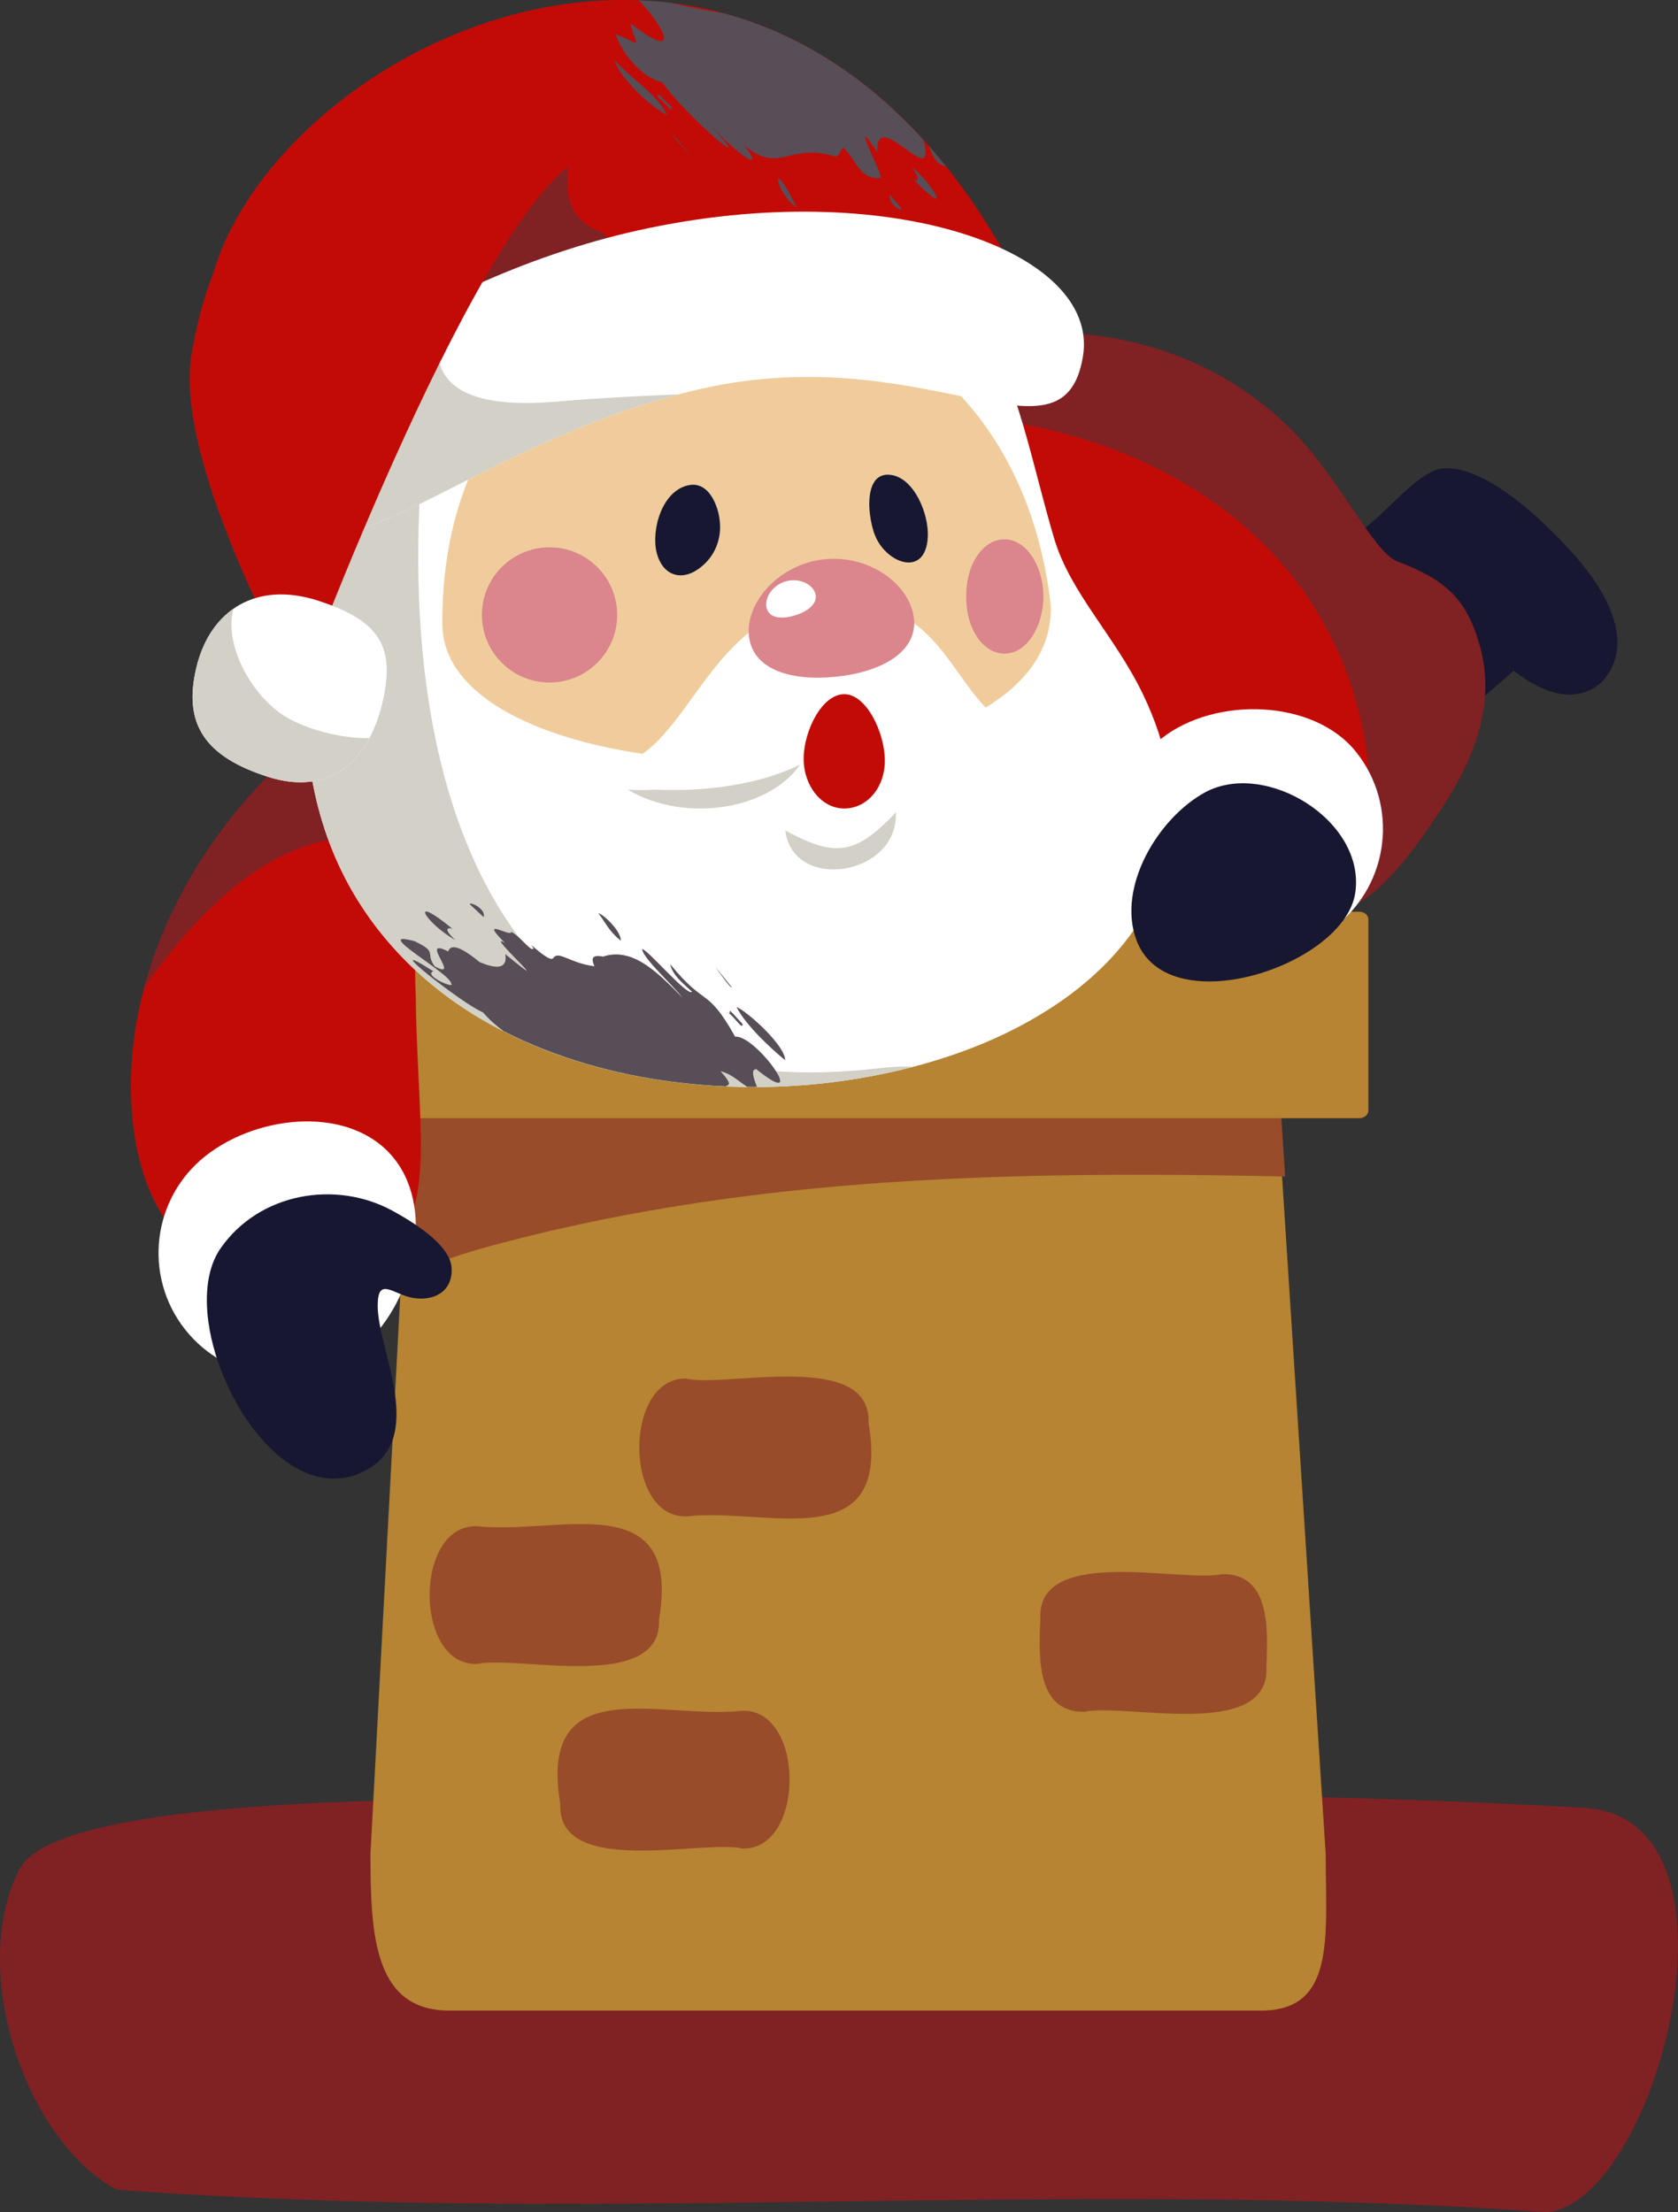
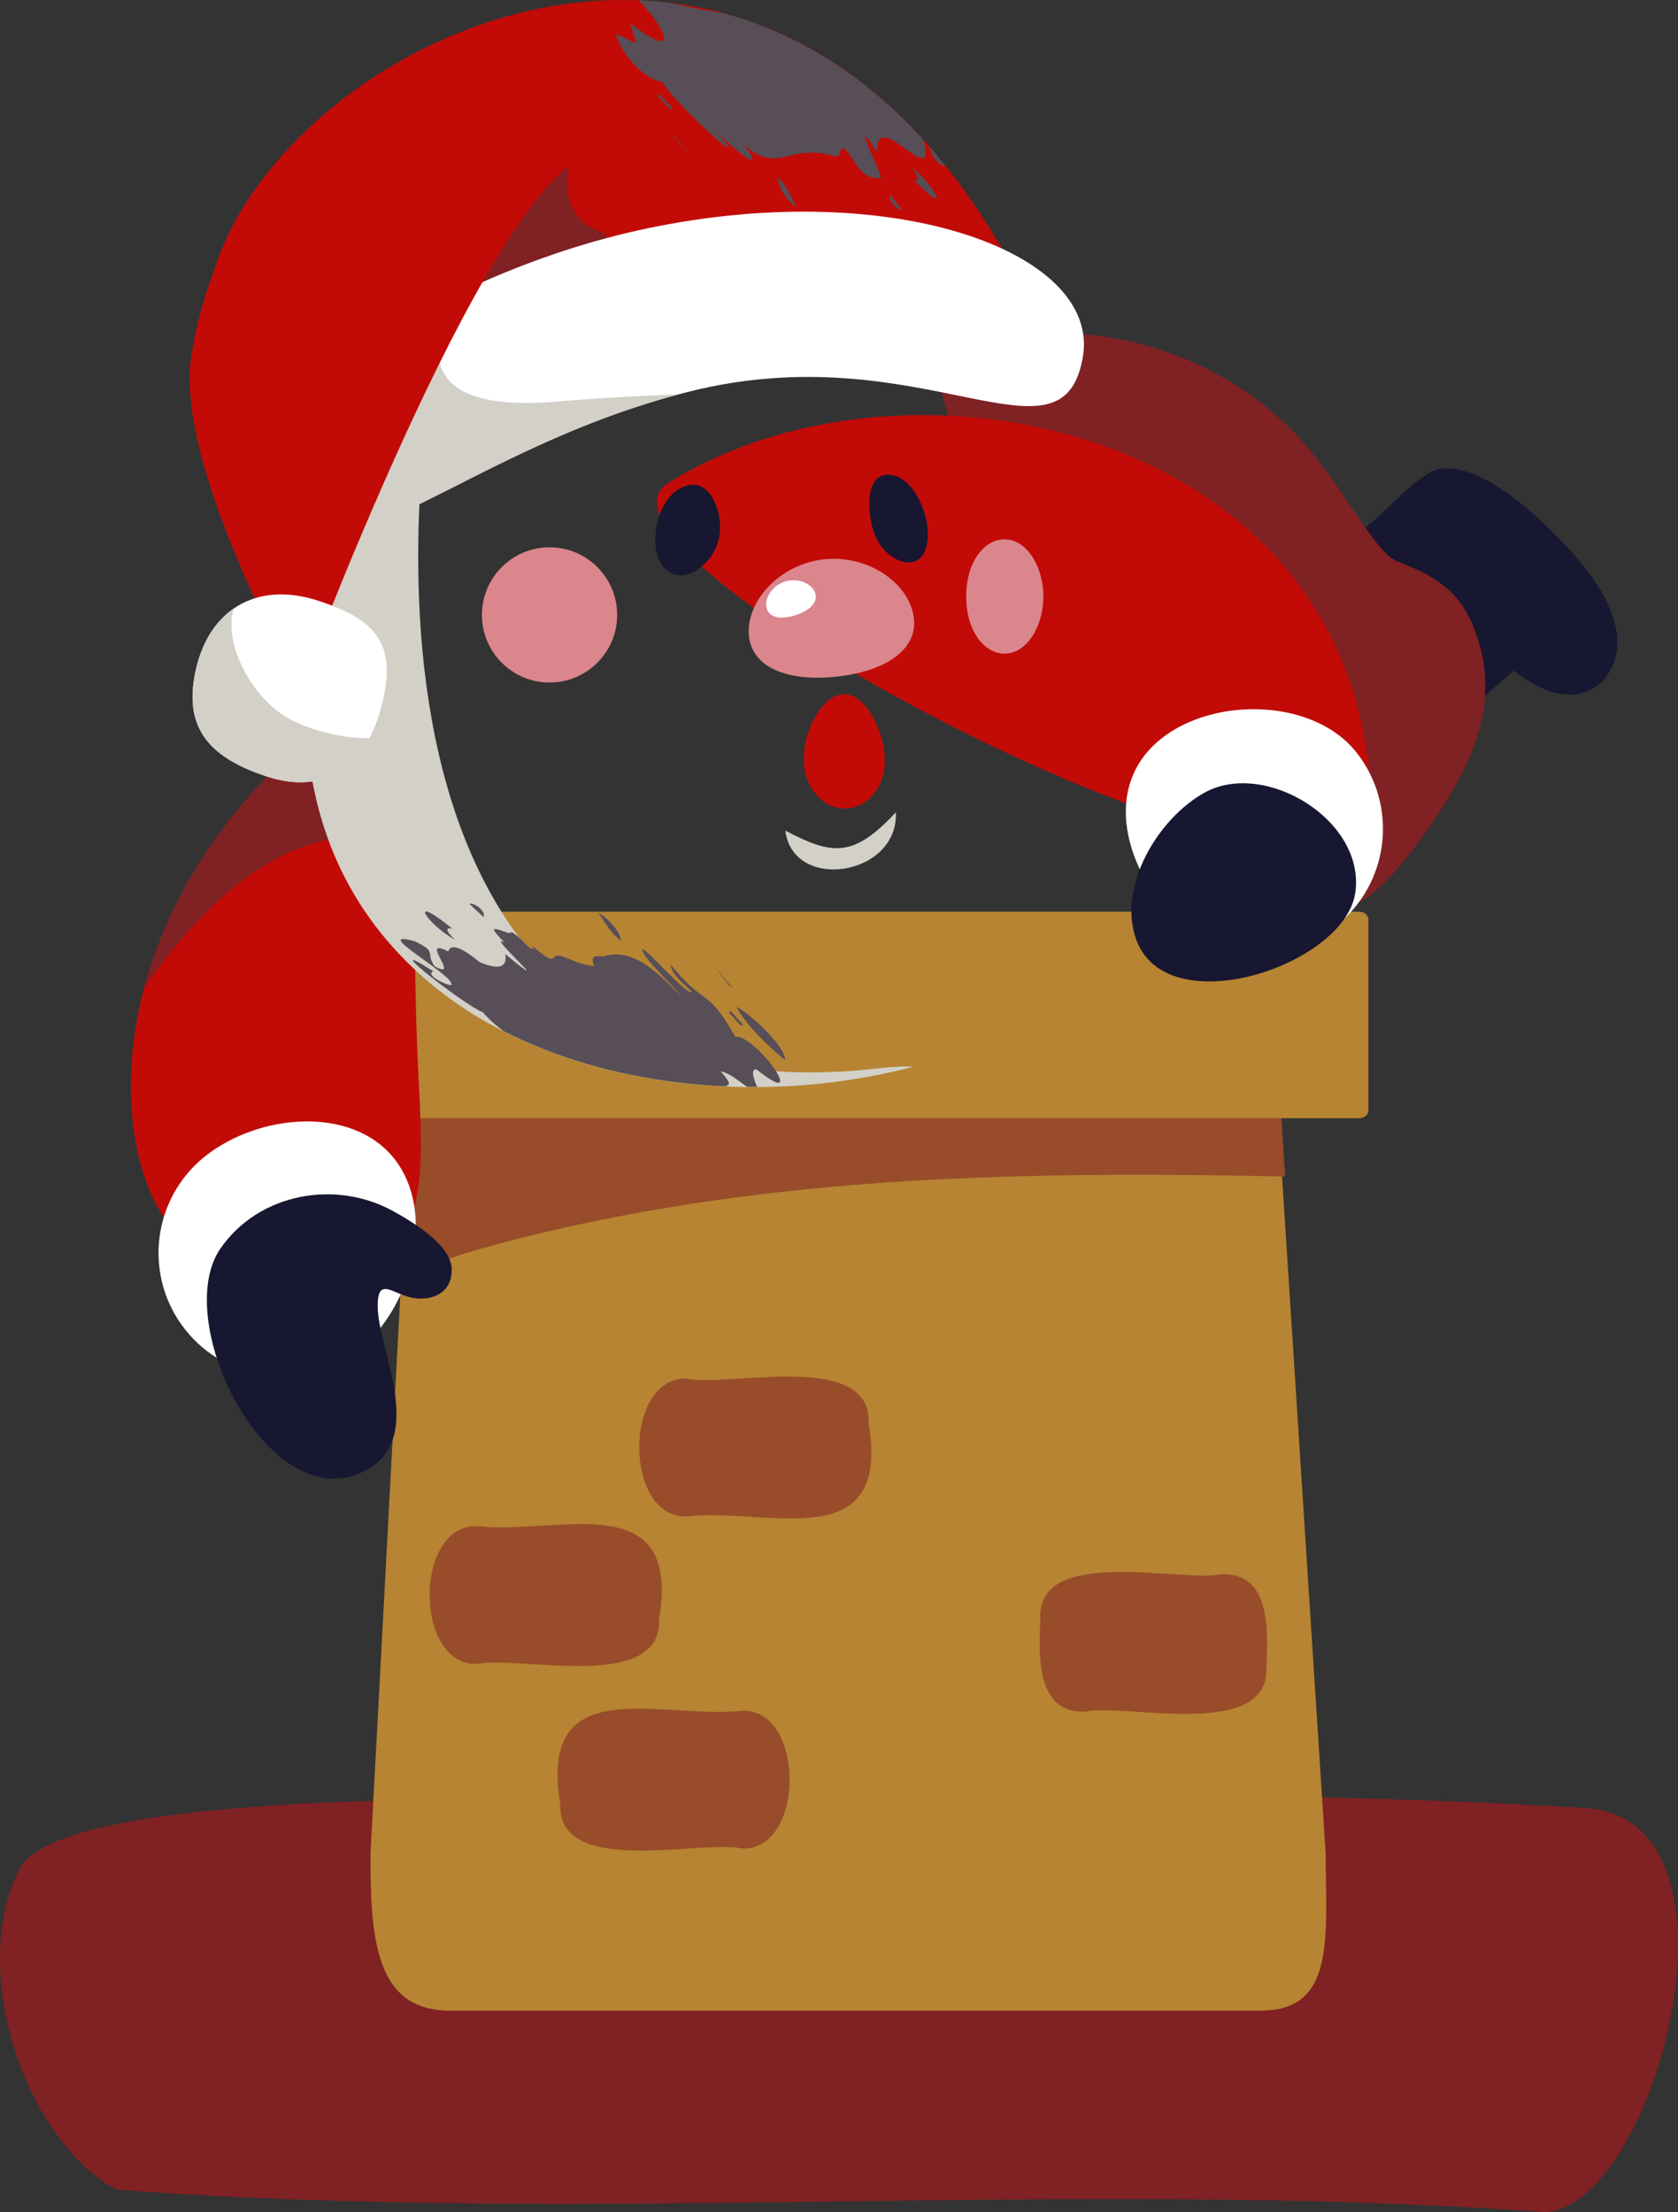
<svg xmlns="http://www.w3.org/2000/svg" id="Layer_2" data-name="Layer 2" viewBox="0 0 185.62 244.73">
  <rect x="0" y="0" width="185.62" height="244.73" fill="#333333" stroke="none" />
  <defs>
    <style> .cls-1 { clip-path: url(#clippath); } .cls-2 { fill: none; } .cls-2, .cls-3, .cls-4, .cls-5, .cls-6, .cls-7, .cls-8, .cls-9, .cls-10, .cls-11, .cls-12 { stroke-width: 0px; } .cls-3 { fill: #574e57; } .cls-4 { fill: #171731; } .cls-5 { fill: #d2d0c7; } .cls-6 { fill: #db858d; } .cls-7 { fill: #c20b07; } .cls-8 { fill: #b68432; } .cls-9 { fill: #984c2a; } .cls-10 { fill: #802123; } .cls-11 { fill: #fff; } .cls-12 { fill: #f0cc9c; } </style>
    <clipPath id="clippath">
      <path class="cls-2" d="m126.43,76.8c-3.08-6.4-8.01-11.2-9.79-17.13-2.22-7.41-3.59-15.18-7.06-22.16-8.08-16.24-30.69-19.96-46.52-14.42-2.45.86-4.81,1.96-7.03,3.32-13.74,8.41-18.84,25.98-21.36,40.98-1.56,9.24-1.29,19.01,2.52,27.69,3.13,7.15,8.52,13.01,15.12,17.11,6.71,4.16,14.44,6.53,22.24,7.52,7.93,1.01,16.06.65,23.87-1.06,7.11-1.56,14.14-4.27,20.01-8.65,5.08-3.79,9.23-8.97,10.66-15.24,1.39-6.1.02-12.4-2.66-17.96Z" />
    </clipPath>
  </defs>
  <g id="OBJECTS">
    <g>
      <g>
        <path class="cls-10" d="m175.32,200.01c-37.8-2.16-75.79-1.65-113.63-1.08-12.72.19-55.23-.36-59.51,7.83-5.4,10.35-.21,27.84,9.1,34.49.51.37,1.04.7,1.6,1,52.57,3.94,105.55-1.26,158.21,2.49,12.15-1.02,23.4-43.56,4.23-44.72Z" />
        <path class="cls-8" d="m139.51,222.44H49.72c-8.3,0-8.74-8.23-8.74-17.31l4.64-86.93c0-9.08,2.09-12.16,10.39-12.16h75.6c8.3,0,9.44,3.08,9.44,12.16l5.6,86.93c0,9.08,1.15,17.31-7.15,17.31Z" />
        <path class="cls-9" d="m45.62,112.9l-1.52,28.47c3.05-1.22,6.12-2.4,9.26-3.27,9.71-2.7,19.64-4.57,29.64-5.83,19.61-2.46,39.43-2.52,59.16-2.11l-1.11-17.26c0-2.78-.11-4.99-.49-6.73H46.33c-.51,1.74-.71,3.95-.71,6.73Z" />
        <path class="cls-8" d="m150.38,100.87H37.31c-.55,0-.99.39-.99.86v21.12c0,.48.44.86.99.86h113.07c.55,0,.99-.39.99-.86v-21.12c0-.48-.44-.86-.99-.86Z" />
        <g>
          <path class="cls-9" d="m72.9,179.19c2.53-14.97-11.22-9.33-20.12-10.34-7.01-.24-7,15.48,0,15.24,4.34-1,20.44,3.24,20.12-4.9Z" />
          <path class="cls-9" d="m82.09,204.5c-4.34-1-20.44,3.24-20.11-4.89-2.53-14.97,11.22-9.33,20.11-10.34,7.01-.24,7,15.48,0,15.24Z" />
          <path class="cls-9" d="m75.97,152.53c4.34,1,20.44-3.24,20.11,4.89,2.53,14.97-11.22,9.33-20.11,10.34-7.01.24-7-15.48,0-15.24Z" />
          <path class="cls-9" d="m140.09,184.49c.12-3.8.64-10.43-4.9-10.34-4.34,1-20.44-3.24-20.11,4.89-.12,3.8-.64,10.43,4.9,10.34,4.34-1,20.44,3.24,20.11-4.9Z" />
        </g>
      </g>
      <g>
        <g>
          <path class="cls-7" d="m38.49,78.47c-14.32,9.62-24.64,26.52-23.98,43.16.8,20.12,15.98,22.48,23.42,19.75,11.45-4.38,8.28-13.27,8.06-31.15-.21-5.08.1-10.19.27-15.28-.01-5.87,2.65-23.17-7.78-16.47Z" />
          <path class="cls-11" d="m39.68,149.34c-5.92,4.68-14.52,3.67-19.2-2.25s-3.67-14.52,2.25-19.2c5.92-4.68,16.21-5.61,20.89.31,4.68,5.92,1.98,16.46-3.94,21.14Z" />
          <path class="cls-4" d="m23.06,146.3c1.29,9.26,9.34,20.4,17.2,16.48,7.07-3.52,1.55-13.36,1.52-18.27-.02-2.95,1.28-1.75,3.08-1.13,2.25.78,5.22.06,5.1-3.05-.1-2.65-4.47-5.24-6.51-6.36-6.31-3.46-14.78-2.01-19.06,4.15-1.42,2.05-1.77,5-1.33,8.18Z" />
          <path class="cls-10" d="m38.49,78.47c-10.75,7.22-19.24,18.53-22.53,30.77,6.46-9.25,16.39-19.22,27.81-15.94.92.26,1.75.44,2.52.55.23-6.65,2.04-21.7-7.8-15.37Z" />
        </g>
        <path class="cls-4" d="m167.46,74.19l-5.28,4.62s-15.05-17.19-15.05-17.19c1.63-1.35,3.26-2.71,4.88-4.06,1.85-1.54,5.24-5.6,7.69-5.75,4.99-.31,11.79,6.52,14.72,9.9,3.12,3.59,6.73,9.51,2.73,13.8-2.9,2.48-6.49,1.2-9.71-1.31Z" />
        <path class="cls-10" d="m146.83,100.87c4.84.25,9.83-7.25,12.11-10.62,3.8-5.58,6.67-12,4.76-18.8-1.5-5.34-3.93-7.36-9.13-9.34-2.68-1.02-6.39-9.29-11.83-14.69-14.52-14.4-36.09-11.38-38.64-6.77-2.55,4.61,24.7,59.28,42.72,60.21Z" />
        <path class="cls-7" d="m151.57,88.63c.22,20.34-90.59-27.13-77.64-35.2,20.75-12.94,54.34-9.06,69.48,10.93,5.49,7.25,8.07,15.78,8.16,24.28Z" />
        <g>
          <g>
-             <path class="cls-11" d="m126.43,76.8c-3.08-6.4-8.01-11.2-9.79-17.13-2.22-7.41-3.59-15.18-7.06-22.16-8.08-16.24-30.69-19.96-46.52-14.42-2.45.86-4.81,1.96-7.03,3.32-13.74,8.41-18.84,25.98-21.36,40.98-1.56,9.24-1.29,19.01,2.52,27.69,3.13,7.15,8.52,13.01,15.12,17.11,6.71,4.16,14.44,6.53,22.24,7.52,7.93,1.01,16.06.65,23.87-1.06,7.11-1.56,14.14-4.27,20.01-8.65,5.08-3.79,9.23-8.97,10.66-15.24,1.39-6.1.02-12.4-2.66-17.96Z" />
            <path class="cls-5" d="m99.1,89.87c-4.7,5.03-6.97,4.78-12.23,2.02.86,6.85,12.55,5.03,12.23-2.02Z" />
-             <path class="cls-12" d="m116.24,67.01c-5.3-46.74-67.55-44.45-67.31,2.04.1,20.1,67.96,20.97,67.31-2.04Z" />
            <path class="cls-4" d="m79.62,57.62c.22,2.03-.54,4.01-2.31,5.29-2.03,1.47-4.04.68-4.66-1.73-.65-2.53.58-6.96,3.59-7.51,1.51-.28,2.45.92,2.95,2.2.23.58.37,1.17.43,1.76Z" />
            <path class="cls-4" d="m96.23,56.88c.11.9.32,1.76.57,2.37,1.25,3.09,5.56,4.68,5.83.22.16-2.59-1.51-6.6-4.09-6.93-2.17-.28-2.57,2.14-2.31,4.33Z" />
            <g class="cls-1">
              <path class="cls-5" d="m50.15,29.07c-9.06,38.47-5.69,95.58,47.54,89.06,4.26-.39,5.98-.01.79,1.98-13.03,4.53-28.14,8.09-41.53,3.2-17-7.34-46.78-55.89-6.81-94.24Z" />
            </g>
-             <path class="cls-5" d="m70.95,87.41c-.5,0-1-.02-1.49-.05,2.15,1.3,4.95,2.09,8.01,2.09,6.76,0,12.24-3.84,12.24-8.57,0-1.36-.45-2.64-1.26-3.78-2.71,6.03-9.53,10.31-17.51,10.31Z" />
-             <path class="cls-11" d="m112.71,80.65c-7.6-2.26-7.66-16.2-22.17-13.64-12.06.6-14.47,16.19-22.28,17.61-9.28,2.09,14.69,6.13,23.91-2.52,9.22,8.65,28.66.63,20.54-1.45Z" />
            <path class="cls-6" d="m115.42,65.99c0,2.66-1.22,5.31-3.14,6.09-2.57,1.05-5.4-1.51-5.4-6.09s2.83-7.14,5.4-6.09c1.91.78,3.14,3.43,3.14,6.09Z" />
            <path class="cls-6" d="m68.27,68.03c0,4.13-3.35,7.48-7.48,7.48s-7.48-3.35-7.48-7.48,3.35-7.48,7.48-7.48,7.48,3.35,7.48,7.48Z" />
            <g>
              <path class="cls-6" d="m101.1,68.39c.4,3.7-3.49,5.92-8.53,6.47-5.04.55-9.32-.78-9.72-4.48s3.27-7.95,8.3-8.5c5.04-.55,9.54,2.81,9.94,6.51Z" />
              <path class="cls-11" d="m90.18,65.63c.34,1.06-.69,1.95-2.17,2.43-1.48.48-2.84.36-3.18-.7s.5-2.53,1.98-3.01c1.48-.48,3.03.22,3.37,1.28Z" />
            </g>
            <path class="cls-7" d="m97.88,84.15c0,3.04-2.01,5.3-4.49,5.3s-4.49-2.47-4.49-5.51,2.01-7.14,4.49-7.14,4.49,4.3,4.49,7.34Z" />
            <g>
              <path class="cls-3" d="m81.47,111.4c.98,1.98,3.85,4.65,5.38,5.89.03-1.58-4.08-5.32-5.38-5.89Z" />
              <path class="cls-3" d="m80.95,109.23s-1.53-1.9-1.81-2.25c.28.38,1.67,2.4,1.81,2.25Z" />
              <path class="cls-3" d="m79.14,106.98s-.04-.05-.05-.06c0,0,.02.03.05.06Z" />
              <path class="cls-3" d="m80.59,112.07c.68.44,1.55,1.94,1.56,1.23-2.18-2.4-1.06-1.1-1.56-1.23Z" />
              <path class="cls-3" d="m80.59,112.07c-.09-.06-.18-.1-.26-.11.11.06.2.1.26.11Z" />
              <path class="cls-3" d="m68.67,104.07c.05-1.08-1.95-2.94-2.48-3.04.73.93,1.12,1.95,2.48,3.04Z" />
              <path class="cls-3" d="m83.7,118.32c6.06,4.85-.04-3.85-2.38-3.63-3.14-5.6-3.24-3.16-7.19-8.03.27,1.25,1.4,2.1,2.42,3.06-.44.62-5.14-4.94-5.52-4.7.08.97,3.49,4.09,4.47,5.35-2.72-2.75-5.51-5.63-8.79-4.54-.78-.13-1.52-.16-.95,1.07-2.67-.33-3.93-1.73-4.52-.95-.18.25-.49.33-2.47-1.4l.24.36c-.19.52-1.4-1.27-2.46-1.82.07.71-3.77-1.82-.69,1.23-2.5-1.49,6.43,6.5.04,1.24.19,1.24-.38,1.92-2.85.88-2.96-2.44-3.32-1.54-3.48-1.18-3.36-1.7,1.56,3.29-1.49,1.65-1.09-1.53.41-1.52-2.19-2.77-5.09-1.42,3.9,3.52,4.01,4.65.61.74-3.15-.88-1.97-1.34-6.66-4.22,3.28,3.69,5.5,4.55.68.8,1.45,1.47,2.27,2.08,5.87,2.99,12.33,4.79,18.85,5.62,1.91.24,3.84.41,5.77.49.14-.24.9.02-.61-1.68,1.2.31,1.94,1.07,2.96,1.74.36,0,.71,0,1.07,0-.4-1-.72-2.01-.05-1.95Z" />
              <path class="cls-3" d="m50.04,102.75c-4.92-4.05-3.09-.69.33,1.25-1.34-1.22-.89-1.42-.33-1.25Z" />
              <path class="cls-3" d="m51.95,100.02l1.54,1.44c.32-.79-1.36-1.72-1.54-1.44Z" />
            </g>
          </g>
          <g>
            <path class="cls-7" d="m113.79,33.15L30.56,51.1C-2.89,26.22,78.73-39.47,113.79,33.15Z" />
            <g>
-               <path class="cls-3" d="m73.81,12.75c-1.22-2.45-4.08-4.08-5.85-6.12.62,1.96,3.67,4.95,5.85,6.12Z" />
              <path class="cls-3" d="m76.36,17.3s.04.05.05.06c0,0-.02-.02-.05-.06Z" />
              <path class="cls-3" d="m74.44,14.97s1.62,1.98,1.91,2.33c-.3-.38-1.8-2.5-1.91-2.33Z" />
              <path class="cls-3" d="m74.39,11.88c-.71-.43-1.75-1.99-1.64-1.22,2.38,2.45,1.16,1.13,1.64,1.22Z" />
              <path class="cls-3" d="m88.12,22.89c-.62-.99-.91-2.12-2.05-3.25-.11,1.24,1.6,3.17,2.05,3.25Z" />
              <path class="cls-3" d="m68.1,3.78c.77,2.33,3.12,4.97,5.18,5.31,1.93,3.09,11.27,11.25,5.42,4.89,4.2,4.37,5.68,4.6,3.53,2.02,3.98,3.38,4.89-.19,9.93,1.24.82.41.82-1.22,1.22-.81,1.33,1.22,1.66,3.5,4.08,3.26-.11-.96-3.64-7.65-.41-2.86-.26-5.36,6.76,4.75,5.1-1.35-6.8-7.48-14.37-11.91-22.06-14-1.71-.26-3.86-.67-5.84-1.15-1.2-.15-2.39-.25-3.59-.29,2.96,3.03,4.78,6.98-.95,2.52.91,3.2,1.21,2.23-1.63,1.22Z" />
              <path class="cls-3" d="m102.73,16.12c.4,1,.7,2.05,1.92,2.29-.63-.79-1.27-1.56-1.92-2.29Z" />
              <path class="cls-3" d="m101.09,19.92c4.58,4.58,1.98.31-.23-1.44,1,1.37.66,1.62.23,1.44Z" />
              <path class="cls-3" d="m99.77,23.13l-1.32-1.56c-.23.92,1.21,1.88,1.32,1.56Z" />
            </g>
            <path class="cls-10" d="m63.81,14.96s-3.6,8.29,2.39,10.59c5.98,2.3-17.27,11.29-17.27,11.29,0,0,4.88-19.67,14.89-21.88Z" />
            <path class="cls-11" d="m29.75,57.22c8.54,7.75,21.66-7.62,46.39-13.87,25.82-6.53,41.41,9.38,43.65-3.88,1.98-11.68-21.5-20.16-49.26-13.97-24.87,5.54-49.76,23.57-40.79,31.72Z" />
            <path class="cls-5" d="m61.43,44.44c-17.68,1.5-12.12-9.01-12.12-9.01l-19.98,21.37c.13.14.27.28.42.42,8.41,7.64,21.28-7.17,45.31-13.59-4.39.17-9.05.42-13.63.81Z" />
            <path class="cls-7" d="m21.18,39.27c-2.02,12.29,12.02,36.8,12.02,36.8,0,0,20.23-54.37,31.63-58.83S28.09-2.72,21.18,39.27Z" />
            <g>
              <path class="cls-11" d="m21.73,73.82c-1.53,6.34,1.01,9.89,7.84,12.1,6.83,2.22,11.17-1.7,12.7-8.04,1.53-6.34-.24-9.2-7.07-11.42-6.83-2.22-11.94,1.02-13.47,7.36Z" />
              <path class="cls-5" d="m40.87,81.66c-3.4.08-7.63-1.18-9.75-2.67-3.5-2.46-6.32-7.7-5.31-11.63-1.97,1.38-3.39,3.6-4.08,6.46-1.53,6.34,1.01,9.89,7.84,12.1,5.33,1.73,9.15-.28,11.29-4.26Z" />
            </g>
          </g>
        </g>
        <g>
          <path class="cls-11" d="m147.79,102.43c-5.92,4.68-14.52,3.67-19.2-2.25-4.68-5.92-6.04-13.8-.11-18.48,5.92-4.68,16.88-4.39,21.56,1.53s3.67,14.52-2.25,19.2Z" />
          <path class="cls-4" d="m146.26,104.19c-6.14,4.87-17.99,6.86-20.57-.24-2.14-5.89,2.47-13.48,7.6-16.28,6.67-3.64,17.8,3.1,16.63,11.11-.29,1.96-1.67,3.83-3.65,5.4Z" />
        </g>
      </g>
    </g>
  </g>
</svg>